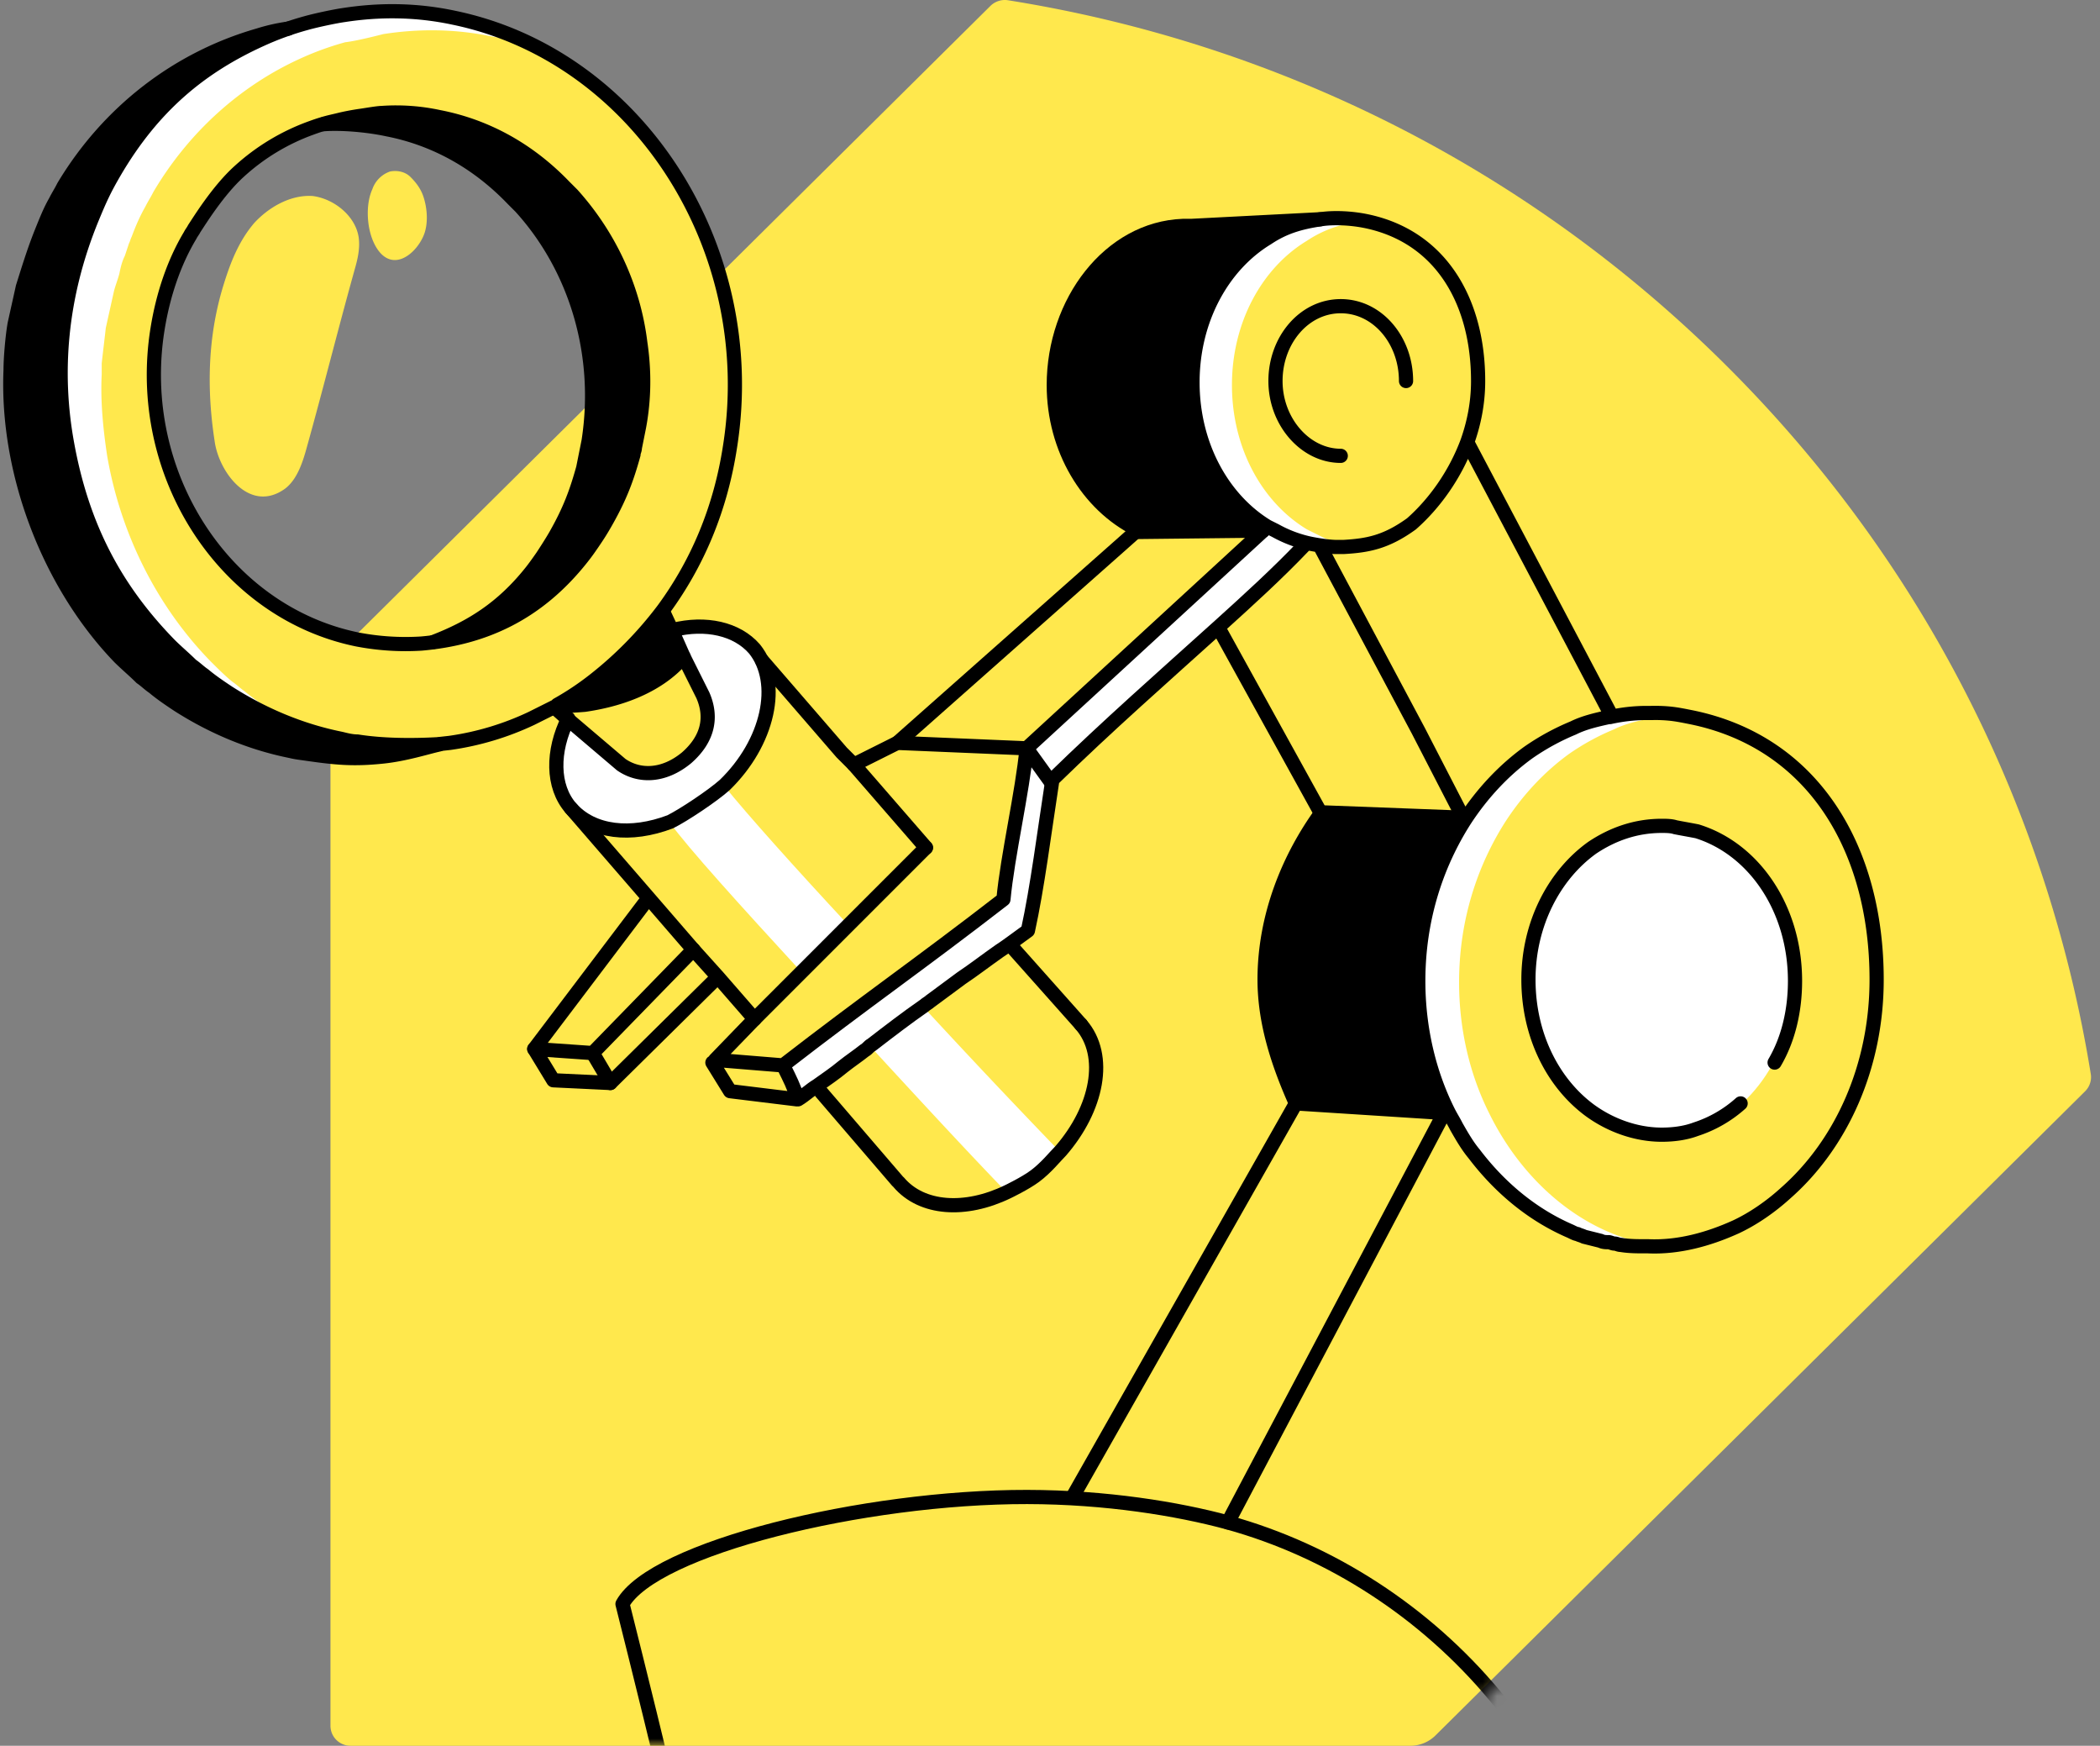
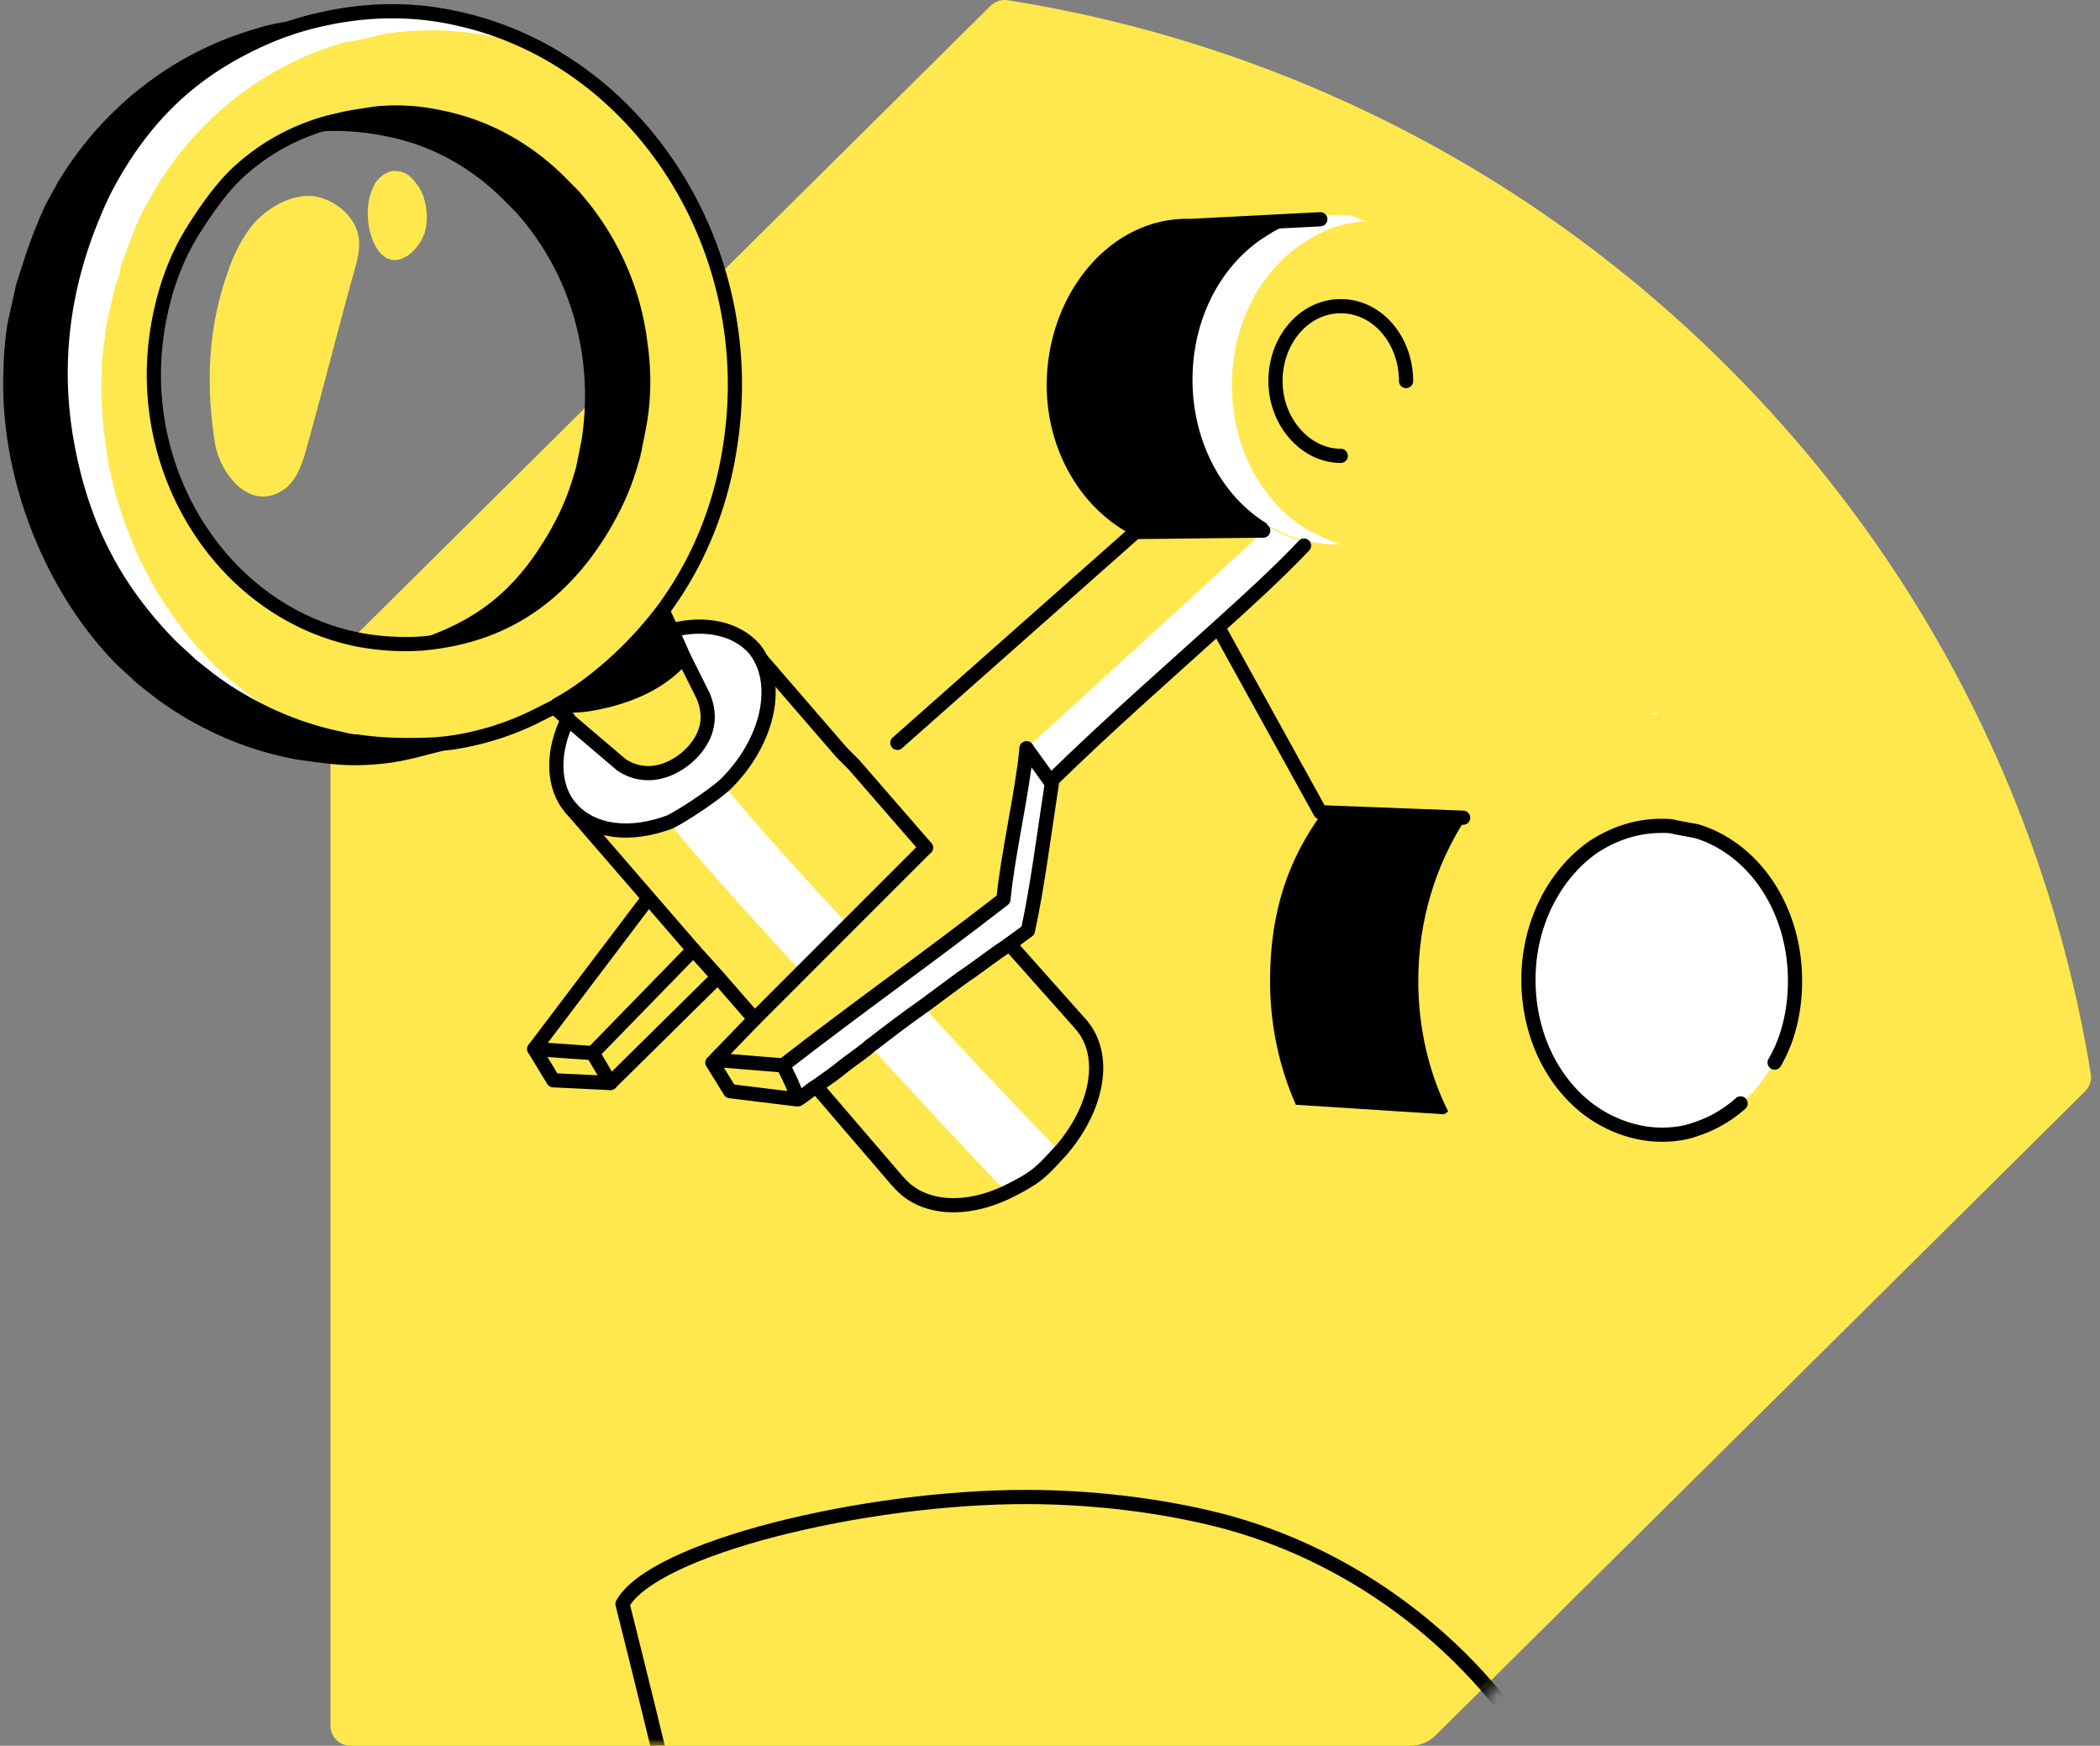
<svg xmlns="http://www.w3.org/2000/svg" width="148" height="123" fill="none">
  <rect width="100%" height="100%" fill="#808080" stroke="none" />
  <path fill="#FFE84D" d="m69.803.415-45.78 45.382a2.46 2.46 0 0 0-.733 1.754v74.047A1.41 1.41 0 0 0 24.704 123h74.695c.664 0 1.298-.26 1.769-.727l45.78-45.382c.32-.318.477-.773.402-1.223-2.968-18.333-11.581-35.928-25.826-50.05S89.53 2.958 71.036.017c-.448-.07-.907.08-1.233.398" />
  <path fill="#FFE84D" d="M122.289 86.467c1.247-.575 2.493-1.438 3.547-2.397 3.93-3.45 6.422-8.914 6.422-15.049 0-9.202-5.655-16.87-13.132-18.5-.191-.095-.479-.095-.767-.095-.287 0-.479-.096-.766-.096-.192 0-.48 0-.671-.096h-.863q-1.294 0-2.588.288h-.096c-.863.191-1.725.383-2.492.767a16.7 16.7 0 0 0-3.163 1.725c-1.726 1.246-3.259 2.875-4.505 4.793-2.013 3.163-3.26 6.997-3.26 11.31 0 3.355.767 6.518 2.109 9.202.192.384.384.671.575 1.055.384.67.767 1.342 1.247 1.917 1.821 2.396 4.121 4.313 6.805 5.463.192.096.384.192.479.192.192.096.288.096.48.192l1.15.287c.192.096.383.096.575.096.096 0 .288.096.383.096.192 0 .288.096.48.096.575.096 1.15.096 1.725.096h.192c2.109.096 4.217-.48 6.134-1.342" />
  <path fill="#000" d="M39.087 49.849c3.26.192 6.614-.48 9.49-2.013 0-.192 0-.288.096-.48-.671-1.437-1.246-2.78-2.013-4.217-2.109 2.588-4.793 4.889-7.573 6.71" />
-   <path fill="#fff" d="M103.215 57.709c1.246-1.917 2.779-3.547 4.505-4.793a16.7 16.7 0 0 1 3.163-1.725c.863-.288 1.629-.575 2.492-.767h.096a12 12 0 0 1 2.588-.287h.863c.191 0 .479 0 .671.096.287 0 .479.095.766.095s.48.096.767.096h-.191c-.863 0-1.726.096-2.588.192h-.096c-.863.192-1.726.383-2.493.767a16.7 16.7 0 0 0-3.163 1.725c-1.725 1.246-3.259 2.876-4.505 4.793-2.013 3.163-3.259 6.997-3.259 11.31 0 3.355.767 6.519 2.109 9.202 2.3 4.697 6.326 8.244 11.023 9.202-.575 0-1.15-.096-1.725-.096-.192 0-.288 0-.48-.095-.095 0-.287 0-.383-.096-.192 0-.383-.096-.575-.096l-1.15-.288c-.192-.096-.384-.096-.48-.191-.191-.096-.383-.096-.479-.192-2.684-1.15-4.984-3.067-6.805-5.464-.48-.575-.863-1.246-1.247-1.917-.191-.287-.383-.67-.575-1.054-1.342-2.684-2.108-5.847-2.108-9.202 0-4.122 1.246-8.052 3.259-11.215 0 .096 0 0 0 0" />
  <path fill="#fff" d="M116.923 50.328h-.575a.61.61 0 0 1 .575 0M112.799 87.424c.192.096.384.096.575.096-.191 0-.383 0-.575-.096" />
  <path fill="#000" d="m103.118 57.614.096.192c-2.013 3.163-3.259 6.997-3.259 11.31 0 3.355.767 6.518 2.109 9.202l-.288.192-10.448-.671c-1.15-2.588-1.82-5.56-1.82-8.723 0-4.984 1.341-8.626 3.642-11.79z" />
  <path fill="#fff" d="M102.638 79.372c.384.671.768 1.343 1.247 1.918-.479-.575-.863-1.247-1.247-1.918M96.025 15.533c.191 0 .287.096.479.096h-.575c-1.342.096-2.684.575-3.834 1.342-3.163 1.917-5.272 5.75-5.272 10.16s2.109 8.243 5.272 10.16q.287.145.575.288c.575.288 1.15.575 1.821.767h-.48c-.383 0-.67 0-1.054-.096-.383 0-.67-.096-1.054-.192a8.8 8.8 0 0 1-2.205-.862l-.575-.288c-3.163-1.917-5.272-5.751-5.272-10.16 0-4.41 2.11-8.244 5.272-10.16 1.15-.768 2.492-1.151 3.834-1.343l.959-.096h1.054c.192 0 .288.096.48.096.287.192.479.192.575.288" />
  <path fill="#fff" d="M96.024 15.533c-.096 0-.191-.096-.383-.096.096 0 .287 0 .383.096M94.874 15.341h-.288q.144-.144.288 0M94.011 15.247l-.959.096c.288-.096.671-.096.96-.096" />
  <path fill="#000" d="m84.043 15.822 9.106-.575c-1.342.096-2.684.575-3.835 1.342-3.163 1.917-5.271 5.751-5.271 10.16 0 4.41 2.108 8.244 5.271 10.16q-.287.145-.575.288h-8.53c-3.451-1.82-5.848-5.655-5.848-10.16 0-5.847 3.93-11.12 9.106-11.215z" />
  <path fill="#fff" d="m91.903 38.154-.096.48c-2.013 2.012-4.026 3.833-5.943 5.655-3.93 3.546-7.86 6.997-11.79 10.831l-1.726-2.396 16.775-15.337h-.384l.575-.287.576.287a9.8 9.8 0 0 0 2.013.767M74.65 81.097l-.576.575-.575.575c-.384.383-.863.671-1.246.959-.192.096-.48.287-.671.383s-.48.192-.671.383c-2.876-2.971-6.23-6.613-9.586-10.256 1.246-.958 2.493-1.917 3.739-2.78a601 601 0 0 0 9.585 10.16" />
  <path fill="#fff" d="m72.35 52.725 1.725 2.396c-.576 3.739-1.055 7.573-1.726 10.64-.383.288-.67.48-1.054.767-.288.192-.671.48-.959.671-.958.671-1.821 1.246-2.684 1.917-.767.575-1.437 1.055-2.204 1.63-.096.095-.288.191-.384.287-1.246.959-2.492 1.821-3.738 2.78-.192.096-.383.287-.48.383-.479.384-.958.767-1.533 1.15-.575.48-1.15.863-1.821 1.343-.384.287-.863.575-1.342.958-.288-1.15-.48-1.342-1.054-2.396 5.942-4.601 9.585-7.094 15.528-11.694.383-3.26 1.438-7.765 1.725-10.832M59.794 65.188l-3.26 3.355c-4.409-4.793-8.051-8.819-9.297-10.544 0 0 .096 0 .096-.096.096 0 .287-.096.383-.191.959-.48 1.917-1.055 2.78-1.822.191-.191.383-.383.575-.479 1.63 2.013 4.889 5.655 8.723 9.777" />
  <path fill="#fff" d="M53.178 45.92c1.917 2.3.958 6.422-2.11 9.489-.19.191-.383.383-.574.479-.863.767-1.822 1.342-2.78 1.821-.096.096-.288.096-.383.192 0 0-.096 0-.096.096-2.684 1.054-5.464.767-6.998-.959-1.342-1.63-1.342-4.026-.191-6.326l3.834 3.259c1.246.863 2.971.863 4.6-.48 1.534-1.341 1.822-2.97 1.151-4.409l-1.342-2.684-.863-1.725c2.3-.67 4.41-.287 5.752 1.246" />
  <path fill="#FFE84D" d="M49.535 48.987c.671 1.534.384 3.067-1.15 4.41-1.63 1.341-3.355 1.341-4.6.479l-3.835-3.26 1.15-.958c2.013-.288 5.176-1.054 7.093-3.355z" />
  <path fill="#000" d="m47.427 44.577.862 1.726c-1.917 2.396-5.08 3.163-7.093 3.354z" />
  <path fill="#000" d="m46.756 43.14.67 1.438-6.23 5.08c-1.15.096-1.917.096-1.917.096 3.547-.67 7.477-6.614 7.477-6.614" />
  <path fill="#FFE84D" d="M46.66 43.14s-3.834 5.943-7.476 6.71a20 20 0 0 0 2.588-1.725c1.917-1.438 3.546-3.068 4.888-4.985" />
  <path fill="#FFE84D" d="m39.087 49.85 7.573-6.71a26.8 26.8 0 0 1-4.889 4.985c-.767.575-1.725 1.15-2.588 1.725z" />
  <path fill="#000" d="M45.032 24.352c.288 1.917.288 3.93-.096 5.943l-.287 1.438c0 .191-.096.287-.096.479-.48 1.725-1.054 3.259-1.917 4.697-.192.287-.288.575-.48.863l-.095.095c-.096.192-.288.384-.384.575-.096.192-.287.384-.383.576a1.3 1.3 0 0 0-.288.383l-.096.096c-2.875 3.45-6.901 5.655-11.31 6.039 2.971-.959 5.655-2.78 7.764-5.272l.096-.096c.096-.096.191-.192.287-.384.192-.191.288-.383.384-.575s.287-.383.383-.575l.096-.096c.192-.287.383-.575.48-.862.862-1.438 1.437-2.972 1.916-4.697.096-.192.096-.384.096-.48l.288-1.437c.958-6.23-.959-12.27-4.793-16.487L36.022 14c-2.396-2.397-5.368-4.122-8.819-4.889a14.3 14.3 0 0 0-4.026-.287h-.479c.096 0 .192-.096.288-.096s.191-.096.191-.096c.192 0 .288-.096.48-.096.096 0 .096 0 .192-.096.287-.096.479-.096.766-.191.288-.096.48-.096.767-.096.288-.096.575-.096.863-.096.191 0 .383 0 .575-.096a14.3 14.3 0 0 1 4.026.288c3.45.67 6.422 2.396 8.818 4.888l.575.575c2.493 2.972 4.218 6.71 4.793 10.64" />
  <path fill="#FFE84D" d="m41.197 49.657-1.15.959-.863-.767s.096 0 .096-.096c0 0 .767.096 1.917-.096M38.513 49.37l.575.48-1.725.863a20 20 0 0 1-5.751 1.725h-.096c-.288 0-.48.096-.767.096 1.054-.288 2.013-.671 2.971-1.054.575-.288 1.246-.575 1.822-.959a20 20 0 0 0 2.587-1.725l.096-.096.192.48z" />
  <path fill="#000" d="M30.557 52.533h.288c-.863.288-1.822.48-2.78.575h-.096c-.383 0-.671.096-1.054.096-1.726.192-3.547.096-5.368-.192-.384-.095-.767-.095-1.15-.191-2.876-.575-5.56-1.726-7.956-3.26-.575-.383-1.15-.766-1.726-1.245-.287-.192-.575-.48-.862-.671-.575-.48-1.055-.959-1.534-1.438C3.335 41.127.363 33.746.651 25.982v-.863c.096-.863.191-1.63.287-2.492s.288-1.726.48-2.588c.095-.384.191-.863.383-1.246.096-.384.288-.767.383-1.246l.288-.863c.096-.192.096-.288.192-.48.287-.766.67-1.437.958-2.108.192-.383.384-.671.575-1.055C7.36 7.77 12.25 3.935 17.904 2.401l.192.48c-4.217 1.917-7.86 5.176-10.352 9.394-.192.383-.384.67-.575 1.054-.384.671-.671 1.342-.959 2.109-.096.191-.096.287-.191.48l-.288.862c-.192.383-.288.767-.383 1.246-.096.383-.288.863-.384 1.246L4.39 21.86c-.096.863-.192 1.63-.288 2.492v.863c-.095 1.917.096 3.834.384 5.655.958 5.56 3.546 10.64 7.285 14.474.479.48 1.054.959 1.533 1.438.288.192.575.48.863.67.575.48 1.15.864 1.726 1.247 2.396 1.534 5.08 2.684 7.955 3.26.384.095.767.19 1.15.19 2.014.48 3.835.576 5.56.384" />
  <path fill="#FFE84D" d="M29.79 13.713c.287.767.383 1.726.192 2.492-.288 1.246-1.918 2.972-3.164 1.63-.958-1.055-1.15-3.26-.575-4.505a2.01 2.01 0 0 1 1.246-1.246c.48-.096 1.055 0 1.438.383.384.383.671.767.863 1.246M25.285 16.78c.095.767-.096 1.534-.288 2.205-1.15 4.122-2.205 8.34-3.355 12.461-.287 1.054-.67 2.3-1.534 2.971-2.492 1.822-4.696-1.15-4.984-3.354-.575-3.739-.48-7.477.671-11.12.48-1.533 1.054-2.97 2.109-4.217 1.054-1.15 2.588-2.013 4.122-1.917 1.533.192 3.067 1.438 3.259 2.971M24.231 1.251l-.096.48c-.863 0-1.726 0-2.589.096.192-.096.48-.096.672-.192l1.917-.384z" />
  <path fill="#FFE84D" d="m24.135 1.347-1.918.384c.575-.192 1.247-.288 1.918-.384" />
  <path fill="#FFE84D" d="M31.995 1.443c-2.684-.575-5.272-.575-7.764-.191l-.096.479c-.862 0-1.725 0-2.588.096a21 21 0 0 0-3.163 1.15c-4.217 1.917-7.86 5.176-10.352 9.394-.192.383-.383.67-.575 1.054-.384.671-.671 1.342-1.055 2.109-.095.191-.095.287-.191.48l-.288.862c-.192.383-.287.767-.383 1.246-.096.383-.288.863-.384 1.246l-.575 2.588c-.096.863-.192 1.63-.287 2.492 0 .288 0 .575-.096.863-.096 1.917.096 3.834.383 5.655.959 5.56 3.547 10.64 7.285 14.474.48.48 1.055.959 1.534 1.438.287.192.575.48.862.67.575.48 1.15.864 1.726 1.247 2.396 1.534 5.08 2.684 7.956 3.259.383.096.767.096 1.15.192 1.821.287 3.642.287 5.368.191h.287c1.055-.287 2.013-.67 2.972-1.054.575-.288 1.246-.575 1.82-.959A20 20 0 0 0 38.13 48.7l.096-.096.191.575.096.096.576.48 7.572-6.71c2.396-3.26 4.026-7.093 4.697-11.503 2.204-13.898-6.422-27.414-19.363-30.098m13.036 28.852-.287 1.438c0 .192-.096.288-.096.48-.383 1.725-1.054 3.258-1.917 4.696-.192.288-.288.575-.48.863l-.095.096c-.096.191-.288.383-.384.575-.095.192-.287.383-.383.575-.096.096-.192.192-.288.383l-.095.096c-2.876 3.45-6.902 5.656-11.311 6.039-1.438.096-2.972 0-4.505-.288-9.394-1.917-15.72-11.694-14.09-21.854.383-2.397 1.15-4.697 2.3-6.614.096-.192.191-.288.287-.48l1.15-1.725c0-.096.096-.096.096-.191.288-.384.575-.671.863-.959.192-.192.384-.383.48-.575.191-.192.383-.383.575-.48.575-.479 1.054-.958 1.629-1.341.192-.192.48-.288.767-.48.192-.095.383-.287.67-.383.192-.096.384-.192.672-.288.192-.095.479-.191.67-.287a5 5 0 0 1 .672-.288l.862-.287c.096 0 .096 0 .192-.096.096 0 .192-.096.288-.096s.191-.096.191-.096c.096 0 .288-.096.48-.096h.191c.288-.096.48-.096.767-.191.288 0 .48-.096.767-.096.288-.096.575-.096.863-.096h.575a14.3 14.3 0 0 1 4.026.287c3.45.671 6.422 2.493 8.818 4.889l.575.575c2.588 2.876 4.314 6.518 4.793 10.448 0 1.821 0 3.834-.288 5.847" />
  <path fill="#fff" d="M37.074 3.169a10 10 0 0 0-2.3-.575c-2.684-.576-5.272-.576-7.764-.192 0 0-1.821.48-2.684.575a21 21 0 0 0-3.163 1.15c-4.218 1.917-7.86 5.176-10.352 9.394-.192.383-.384.67-.576 1.054-.383.671-.67 1.342-.958 2.109-.096.192-.096.288-.192.48l-.287.862c-.192.383-.288.767-.384 1.246-.096.384-.287.863-.383 1.246l-.575 2.588c-.096.863-.192 1.63-.288 2.492v.767c-.096 1.917.096 3.834.384 5.752.958 5.559 3.546 10.64 7.284 14.473.48.48 1.055 1.055 1.534 1.438.288.192.575.48.863.671.575.48 1.15.863 1.725 1.246.863.575 1.821 1.15 2.78 1.534-2.013-.671-3.93-1.534-5.655-2.684-.576-.383-1.15-.767-1.726-1.246-.287-.192-.575-.48-.862-.671-.576-.48-1.055-.959-1.534-1.438-3.738-3.834-6.327-8.914-7.285-14.474-.288-1.821-.48-3.738-.383-5.655 0-.288 0-.575.095-.863.096-.767.192-1.63.288-2.492q.143-1.294.575-2.588c.096-.383.192-.863.383-1.246.096-.384.288-.767.384-1.246l.287-.863c.096-.192.096-.288.192-.48.288-.766.671-1.437 1.055-2.108.191-.383.383-.671.575-1.054 2.492-4.218 6.134-7.477 10.352-9.394a21 21 0 0 1 3.163-1.15c.863-.096 2.684-.575 2.684-.575 2.492-.384 5.176-.384 7.764.191 1.725.384 3.45.959 4.984 1.726" />
  <path fill="#000" d="M22.219 1.731c-.192.096-.48.096-.671.192-.192 0-.288 0-.48.096z" />
-   <path fill="#000" d="M21.067 1.923c.192 0 .288 0 .48-.096a21 21 0 0 0-3.164 1.15l-.191-.479z" />
-   <path fill="#000" d="m21.067 1.923-2.875.575c.862-.191 1.917-.479 2.875-.575M5.155 19.464c-.191.863-.383 1.726-.479 2.588s-.192 1.63-.288 2.492c.096-.862.192-1.63.288-2.492s.192-1.725.48-2.588M1.514 20.135c-.192.862-.384 1.725-.48 2.588-.095.862-.191 1.63-.287 2.492.096-.863.096-1.63.287-2.397.096-.958.288-1.82.48-2.684" />
-   <path stroke="#000" stroke-linecap="round" stroke-linejoin="round" stroke-miterlimit="10" d="M122.289 86.467c1.246-.576 2.492-1.438 3.547-2.397 3.93-3.45 6.422-8.914 6.422-15.049 0-9.202-4.444-16.765-13.132-18.5-.852-.17-1.337-.264-2.205-.287-.224-.006-.383 0-.575 0h-.288q-1.293 0-2.588.287h-.095c-.863.192-1.726.384-2.493.767a16.7 16.7 0 0 0-3.163 1.726c-1.725 1.246-3.259 2.875-4.505 4.792-2.013 3.163-3.259 6.998-3.259 11.311 0 3.355.767 6.518 2.109 9.202.192.383.383.67.575 1.054.383.671.767 1.342 1.246 1.917 1.821 2.397 4.122 4.314 6.806 5.464.191.096.383.192.479.192.192.096.288.096.479.192l1.15.287c.192.096.384.096.576.096.095 0 .287.096.383.096.192 0 .288.096.479.096.575.096 1.151.096 1.726.096h.191c2.109.095 4.218-.48 6.135-1.343M94.203 38.538c-.662 0-1.725-.192-2.109-.288a8.8 8.8 0 0 1-2.204-.862l-.575-.288c-3.163-1.917-5.272-5.751-5.272-10.16 0-4.41 2.108-8.244 5.272-10.16 1.15-.768 2.264-1.117 3.834-1.343.779-.112 2.076-.102 3.355.192 5.171 1.187 7.668 5.751 7.668 11.215 0 1.534-.288 2.971-.767 4.313-.863 2.3-2.3 4.314-3.93 5.751-1.78 1.285-3.067 1.534-4.792 1.63zm0 0c.288 0-.383 0 0 0M91.327 77.743c-1.15-2.588-2.204-5.56-2.204-8.723 0-4.505 1.725-8.627 4.025-11.79M80.112 37.388h8.531M89.028 37.388 72.349 52.724l-9.106-.383M63.242 52.341l-3.067 1.534M86.536 107.265l15.241-28.852-10.448-.67-15.72 27.701M113.469 50.233l-10.065-19.075M93.042 38.505l6.912 12.973 3.164 6.134.096.096v.096" />
  <path stroke="#000" stroke-linecap="round" stroke-linejoin="round" stroke-miterlimit="10" d="m103.116 57.613-10.065-.383-7.093-12.845M93.053 15.447l-9.106.47h-.575c-5.176.191-9.106 5.367-9.106 11.214 0 4.505 2.396 8.435 5.847 10.16M63.243 52.34l15.912-14.09.862-.767.096-.095" />
  <path stroke="#000" stroke-linecap="round" stroke-linejoin="round" stroke-miterlimit="10" d="M89.026 37.388h-.383l-8.627.095M72.349 52.724c-.288 3.067-1.343 7.572-1.63 10.64-5.943 4.6-9.585 7.093-15.528 11.694.575 1.15.67 1.342 1.054 2.396.48-.287.863-.67 1.342-.958.671-.48 1.246-.863 1.821-1.342.48-.384 1.055-.767 1.534-1.15.192-.096.288-.288.48-.384 1.245-.959 2.491-1.917 3.737-2.78.096-.096.288-.191.384-.287.767-.575 1.438-1.055 2.204-1.63.863-.575 1.726-1.246 2.684-1.917.288-.192.576-.383.959-.67s.67-.48 1.054-.768c.671-3.067 1.15-6.901 1.726-10.64 3.93-3.834 7.86-7.284 11.79-10.83 2.013-1.822 4.026-3.643 5.943-5.656M50.206 74.867l1.246 2.013 4.697.575M37.652 73.908l1.342 2.205 4.025.192L50.4 69.02M55.095 75.058l-4.697-.383 2.78-2.876 3.259-3.259 3.354-3.355 5.464-5.464" />
  <path stroke="#000" stroke-linecap="round" stroke-linejoin="round" stroke-miterlimit="10" d="m48.867 66.911-7.094 7.285-4.121-.287 7.764-10.257M40.047 50.616c-1.15 2.3-1.15 4.793.191 6.327 1.534 1.725 4.218 2.013 6.998.958.958-.479 2.971-1.82 3.834-2.588 3.067-2.971 4.026-7.189 2.109-9.585-1.247-1.438-3.451-1.917-5.752-1.342M76.183 72.183q0 .142 0 0m0 0c1.917 2.204 1.15 5.942-1.437 8.914-.384.383-1.016 1.18-1.81 1.77-.696.518-1.929 1.106-1.929 1.106-2.971 1.437-6.039 1.246-7.668-.671M63.242 83.206l-5.376-6.26" />
  <path stroke="#000" stroke-linecap="round" stroke-linejoin="round" stroke-miterlimit="10" d="m53.178 71.8-2.588-2.972-1.726-1.917-3.067-3.546-5.56-6.423M76.183 72.182l-4.861-5.462M65.257 59.722l-5.08-5.847-.863-.862-5.605-6.48" />
  <mask id="a" width="125" height="123" x="23" y="0" maskUnits="userSpaceOnUse" style="mask-type:alpha">
    <path fill="#00BA96" stroke="#000" d="m69.803.415-45.78 45.382a2.46 2.46 0 0 0-.733 1.754v74.047A1.41 1.41 0 0 0 24.704 123h74.695c.664 0 1.298-.26 1.769-.727l45.78-45.382c.32-.318.477-.773.402-1.223-2.968-18.333-11.581-35.928-25.826-50.05S89.53 2.958 71.036.017m-1.233.398.349.358-45.777 45.38a1.96 1.96 0 0 0-.585 1.398v74.047a.91.91 0 0 0 .914.902h74.695c.533 0 1.04-.208 1.417-.582l45.78-45.383a.9.9 0 0 0 .261-.784l-.001-.004c-2.951-18.231-11.516-35.728-25.684-49.774S89.352 3.437 70.959.511M69.803.415l.352.355-.002.002a.96.96 0 0 1 .806-.261M69.803.415a1.46 1.46 0 0 1 1.233-.398M70.96.51h.001l.076-.494M70.96.51h-.001l.078-.494" />
  </mask>
  <g mask="url(#a)">
    <path stroke="#000" stroke-linecap="round" stroke-linejoin="round" stroke-miterlimit="10" d="M105.32 119.438c1.726 2.013 3.164 4.218 4.41 6.518l1.15 8.819s-61.496 4.313-61.209 3.355c.288-.959-5.8-25.121-5.8-25.121 2.179-3.93 17.005-7.555 28.527-7.536 5.565.009 10.589.833 14.135 1.792 7.285 2.013 13.899 6.326 18.787 12.173" />
  </g>
  <path stroke="#000" stroke-linecap="round" stroke-linejoin="round" stroke-miterlimit="10" d="m48.193 46.302 1.342 2.684c.67 1.533.383 3.067-1.15 4.409-1.63 1.342-3.355 1.342-4.602.48l-3.834-3.26-.862-.767M94.491 32.117c-2.492 0-4.6-2.397-4.6-5.272s2.012-5.272 4.6-5.272 4.601 2.396 4.601 5.272M72.348 52.726l1.726 2.398M41.771 74.195l1.247 2.11M1.609 20.226c.28-.871.75-2.466 1.342-3.925.34-.838.575-1.438.958-2.109.192-.383.384-.67.575-1.054 3.163-5.272 8.052-9.01 13.707-10.64a13 13 0 0 1 2.135-.484M22.794 8.751c1.341-.096 3.163.072 4.505.36 3.45.67 6.422 2.396 8.818 4.888l.575.576c3.834 4.217 5.751 10.256 4.793 16.486l-.383 1.917c-.48 1.726-.944 2.972-1.918 4.697-.347.615-.958 1.534-.958 1.534s-.45.655-.767 1.054c-2.06 2.598-4.266 3.946-6.889 4.962M.746 26.078c.096-.863.23-2.393.288-3.26m-.288 3.26c0-.863.136-2.41.288-3.26m-.288 3.26c-.3 7.18 2.684 15.049 7.668 20.225.48.479 1.055.958 1.534 1.438.287.191.575.479.863.67.575.48 1.15.863 1.725 1.246 2.396 1.534 5.08 2.684 7.956 3.26.383.095.7.127 1.15.191 2.076.297 3.282.413 5.368.192 1.56-.166 3.067-.652 3.93-.844M1.034 22.818l.575-2.588" />
  <path stroke="#000" stroke-linecap="round" stroke-linejoin="round" stroke-miterlimit="10" d="M4.676 30.966c1.075 6.236 3.547 10.64 7.285 14.474.48.48 1.054.958 1.533 1.438.288.191.576.479.863.67.575.48 1.15.863 1.726 1.247 2.396 1.533 5.08 2.684 7.955 3.259.384.096.767.191 1.15.191 1.822.288 3.93.288 5.656.192l.863-.096a20 20 0 0 0 5.75-1.725l1.726-.863s.096 0 .096-.096a20 20 0 0 0 2.588-1.725 26.8 26.8 0 0 0 4.889-4.984c2.396-3.26 4.026-7.094 4.697-11.503 2.204-13.994-6.519-27.51-19.459-30.194C29.31.676 26.722.676 24.23 1.06c-.67.095-2.013.383-2.684.575a21 21 0 0 0-3.163 1.15c-4.218 1.917-7.605 4.676-10.352 9.394-.691 1.186-1.01 1.893-1.534 3.163-2.34 5.68-2.616 11.01-1.821 15.624" />
  <path stroke="#000" stroke-linecap="round" stroke-linejoin="round" stroke-miterlimit="10" d="M22.793 8.728c.444-.132.7-.175 1.15-.288.3-.075.93-.204 1.534-.287.335-.047 1.15-.192 1.438-.192a14.3 14.3 0 0 1 4.025.288c3.451.67 6.422 2.396 8.819 4.888l.575.575c2.588 2.876 4.313 6.518 4.793 10.448.287 1.917.287 3.93-.096 5.943l-.288 1.438c0 .192-.096.288-.096.48-.479 1.725-.943 2.97-1.917 4.696-.347.615-.56.95-.958 1.534-.288.42-.451.655-.767 1.054-3.107 3.927-6.902 5.656-11.31 6.039a18 18 0 0 1-4.506-.288C15.795 43.14 9.47 33.362 11.1 23.202c.383-2.397 1.15-4.697 2.3-6.614.096-.192.192-.288.288-.48.383-.575 1.68-2.683 3.163-4.025a15.15 15.15 0 0 1 5.08-3.068c.334-.122.522-.186.863-.287M39.279 49.753s.767 0 1.917-.096c2.013-.288 5.064-1.09 6.981-3.39l-.75-1.69-.672-1.438s-3.93 5.943-7.476 6.614" />
  <path fill="#fff" d="M126.409 69.118c0 4.985-2.972 9.298-6.902 10.544-.767.287-1.629.383-2.396.383-1.821 0-3.642-.67-5.08-1.725-2.588-1.917-4.314-5.272-4.314-9.202s1.822-7.38 4.505-9.298c1.438-.958 3.068-1.533 4.889-1.533.288 0 .671 0 .958.096.48.095 1.055.191 1.534.287 3.834 1.15 6.806 5.368 6.806 10.448" />
  <path stroke="#000" stroke-linecap="round" stroke-linejoin="round" stroke-miterlimit="10" d="M122.672 77.742a8.8 8.8 0 0 1-3.163 1.82c-.767.288-1.63.384-2.397.384-1.821 0-3.642-.67-5.08-1.725-2.588-1.917-4.313-5.272-4.313-9.202s1.821-7.38 4.505-9.298c1.438-.958 3.067-1.534 4.888-1.534.288 0 .671 0 .959.096.479.096 1.054.192 1.534.288 4.025 1.246 6.901 5.463 6.901 10.544 0 2.109-.479 4.121-1.438 5.75" />
</svg>